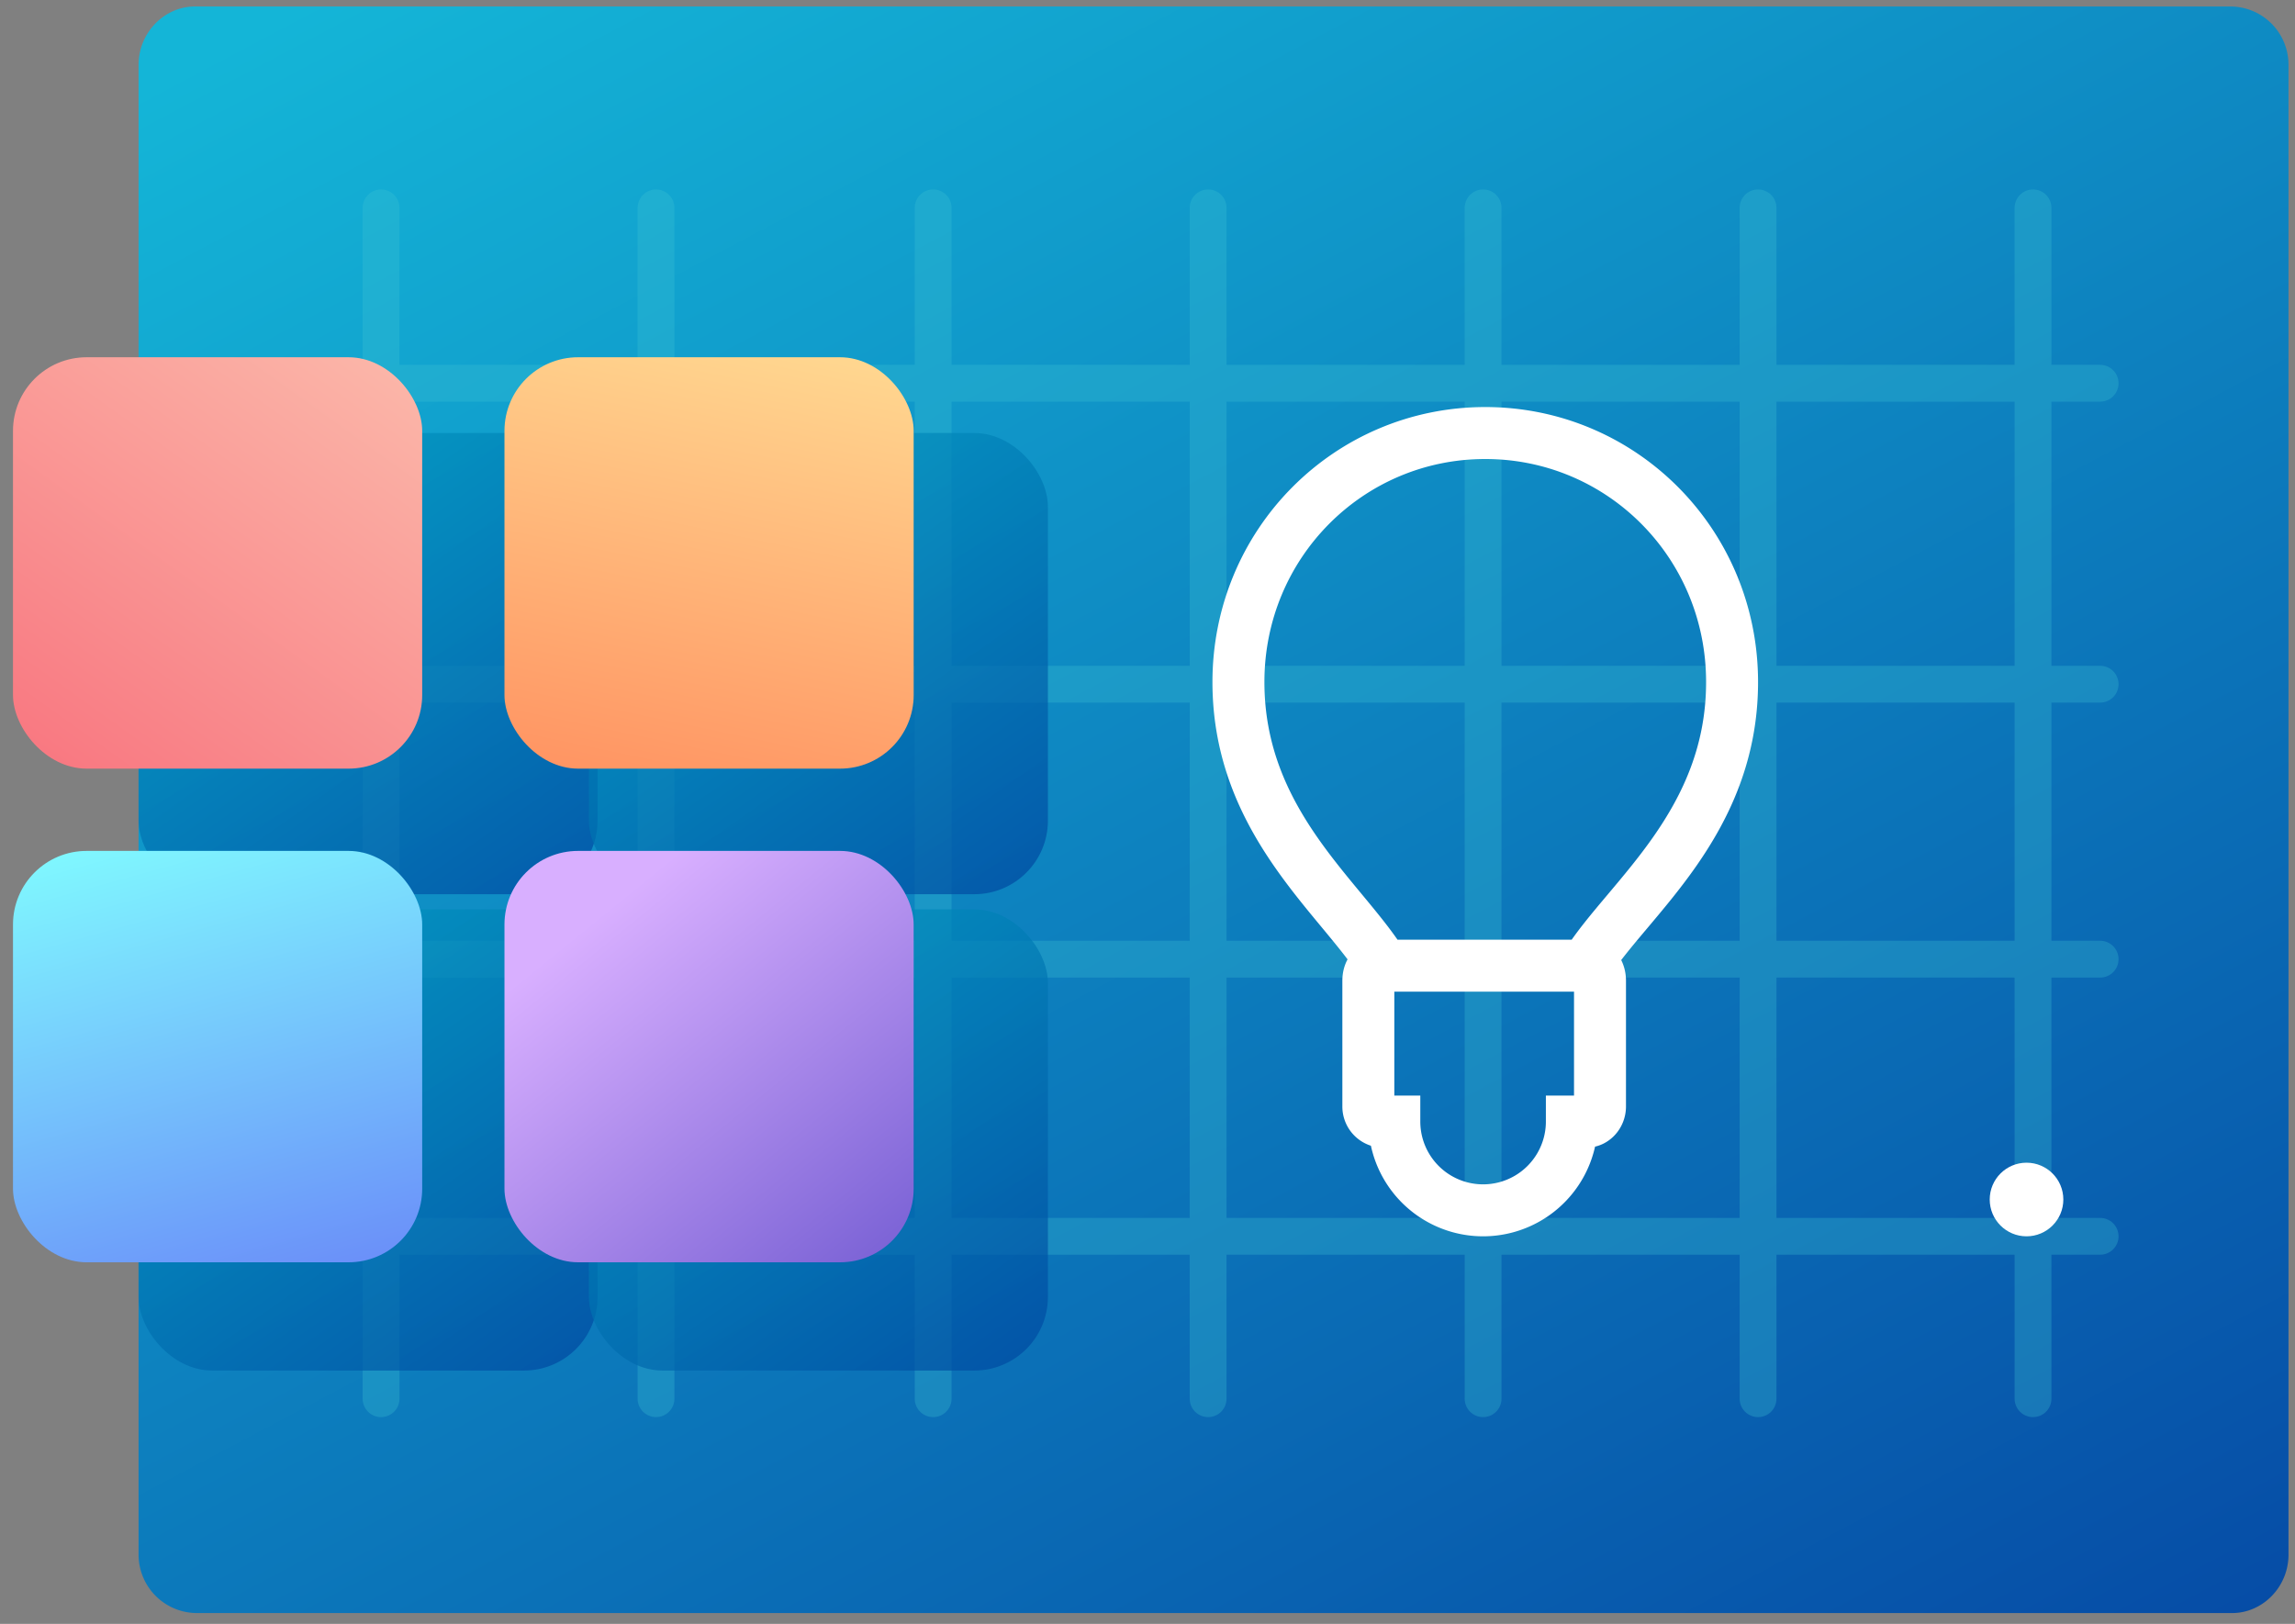
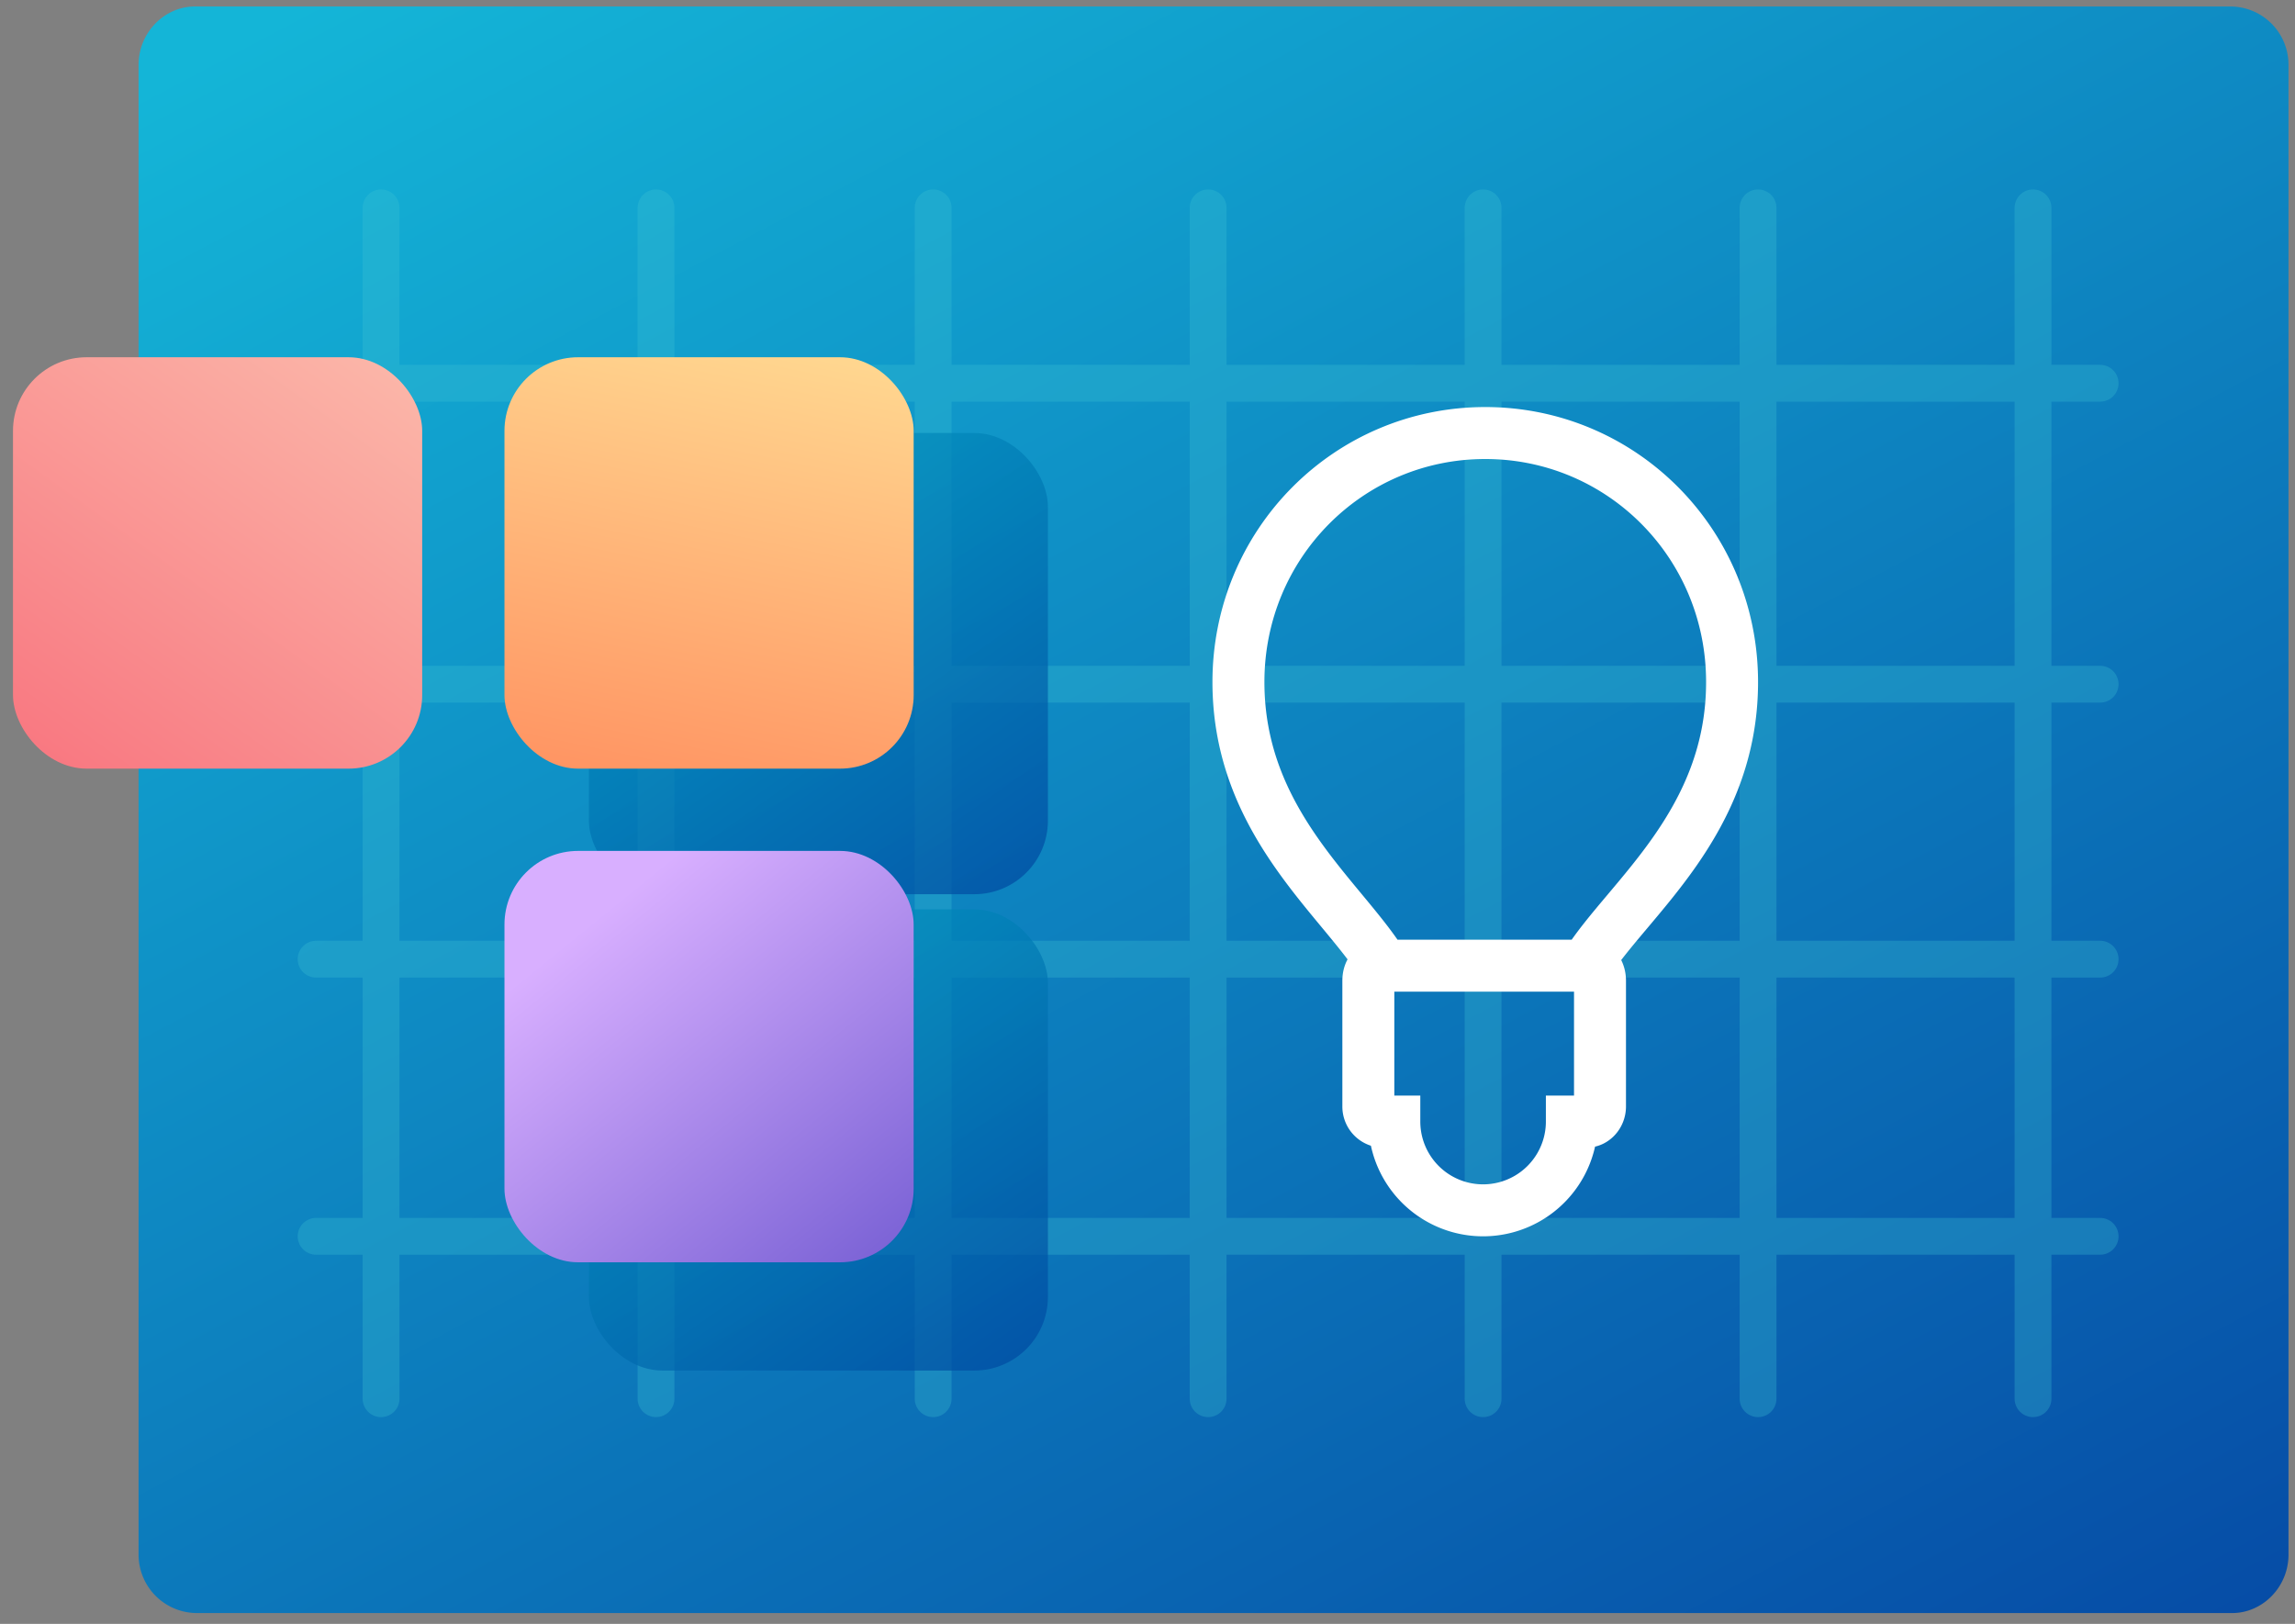
<svg xmlns="http://www.w3.org/2000/svg" viewBox="0 0 106 75">
  <rect x="0" y="0" width="106" height="75" fill="#808080" stroke="none" />
  <defs>
    <linearGradient id="a" x1="15.5%" x2="123.6%" y1="-5%" y2="149.5%">
      <stop offset="0%" stop-color="#14B5D7" />
      <stop offset="100%" stop-color="#002192" />
    </linearGradient>
    <linearGradient id="b" x1="15.5%" x2="123.6%" y1="-5%" y2="149.5%">
      <stop offset="0%" stop-color="#00A1C3" />
      <stop offset="100%" stop-color="#002192" />
    </linearGradient>
    <linearGradient id="c" x1="108.2%" x2="50%" y1="196.6%" y2="-14%">
      <stop offset="0%" stop-color="#5937F4" />
      <stop offset="100%" stop-color="#80FBFF" />
    </linearGradient>
    <linearGradient id="d" x1="134.9%" x2="19.9%" y1="161.1%" y2="18.4%">
      <stop offset="0%" stop-color="#3B2EB9" />
      <stop offset="100%" stop-color="#D8AFFF" />
    </linearGradient>
    <linearGradient id="e" x1="131.1%" x2="9.3%" y1="-44.2%" y2="127.2%">
      <stop offset="0%" stop-color="#FCD3BB" />
      <stop offset="100%" stop-color="#F86D7A" />
    </linearGradient>
    <linearGradient id="f" x1="-5.4%" x2="28.7%" y1="115.9%" y2="-47.9%">
      <stop offset="0%" stop-color="#FF895B" />
      <stop offset="100%" stop-color="#FFEC9E" />
    </linearGradient>
  </defs>
  <g fill="none" fill-rule="evenodd">
    <g transform="translate(.6 .3)">
      <path fill="url(#a)" d="M8.4 0h94c1.5 0 2.7 1.2 2.7 2.7v68.8c0 1.5-1.2 2.7-2.6 2.7h-94a2.7 2.7 0 0 1-2.7-2.7V2.7C5.8 1.2 7 0 8.4 0z" />
      <g stroke="#3EC3D3" stroke-linecap="round" stroke-width="1.7" opacity=".3">
        <path d="M17 9.3v55M96.4 17.4H14M96.4 31.3H14M96.4 44H14M96.4 56.8H14M29.7 9.3v55M42.5 9.3v55M55.2 9.3v55M67.9 9.3v55M80.6 9.3v55M93.3 9.3v55" />
      </g>
-       <rect width="21.2" height="21.3" x="5.8" y="19.7" fill="url(#b)" opacity=".7" rx="3.4" />
      <rect width="21.2" height="21.3" x="26.6" y="19.7" fill="url(#b)" opacity=".7" rx="3.4" />
-       <rect width="21.2" height="21.3" x="5.8" y="41.7" fill="url(#b)" opacity=".7" rx="3.4" />
      <rect width="21.2" height="21.3" x="26.6" y="41.7" fill="url(#b)" opacity=".7" rx="3.4" />
-       <ellipse cx="93" cy="55.1" fill="#FFF" rx="1.7" ry="1.7" />
      <g transform="translate(0 16.2)">
-         <rect width="18.9" height="19" y="22.8" fill="url(#c)" rx="3.4" />
        <rect width="18.9" height="19" x="22.7" y="22.8" fill="url(#d)" rx="3.4" />
        <rect width="18.9" height="19" fill="url(#e)" rx="3.4" />
        <rect width="18.9" height="19" x="22.7" fill="url(#f)" rx="3.4" />
      </g>
      <g stroke="#FFF" stroke-width="2.4">
        <path d="M63.3 44.3c-1.9-3.1-6.7-6.6-6.7-13.1 0-6.4 5.1-11.5 11.4-11.5 6.3 0 11.4 5.1 11.4 11.5 0 6.5-4.8 10-6.7 13 .4.1.6.4.6.8v5.8c0 .4-.3.7-.6.7H72a4.1 4.1 0 0 1-8.2 0h-.6a.7.7 0 0 1-.6-.7V45c0-.4.2-.7.6-.7zM63.5 44.3h9" />
      </g>
    </g>
  </g>
</svg>